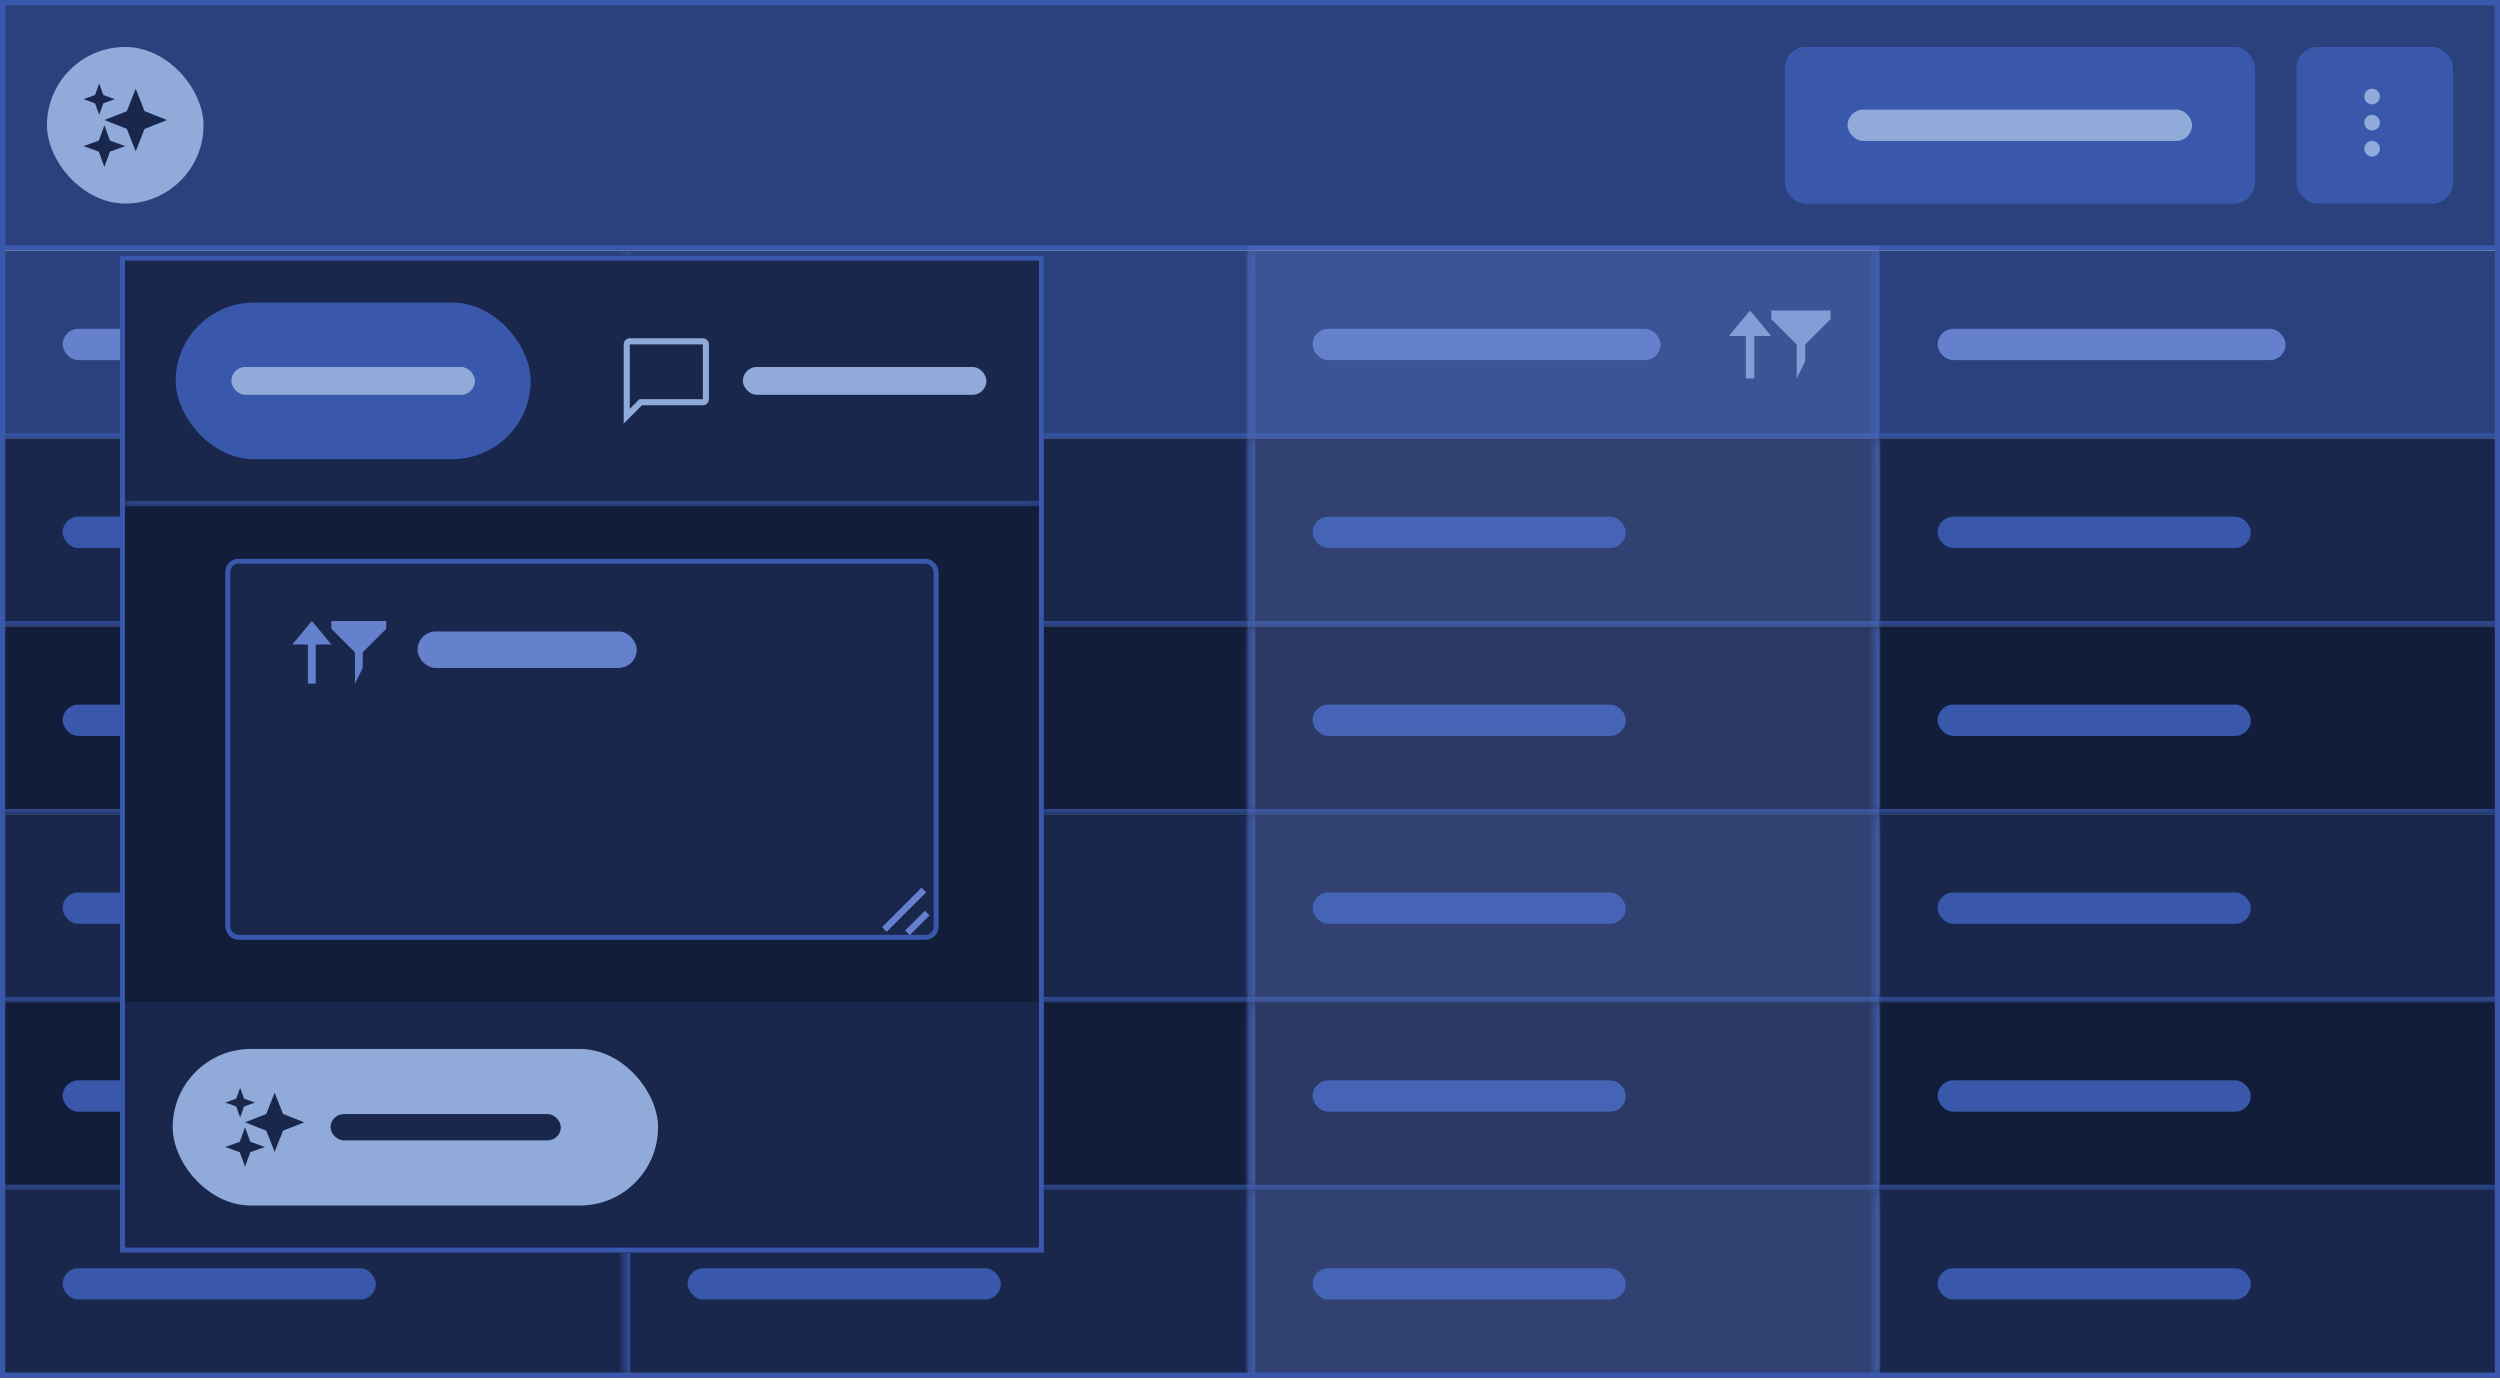
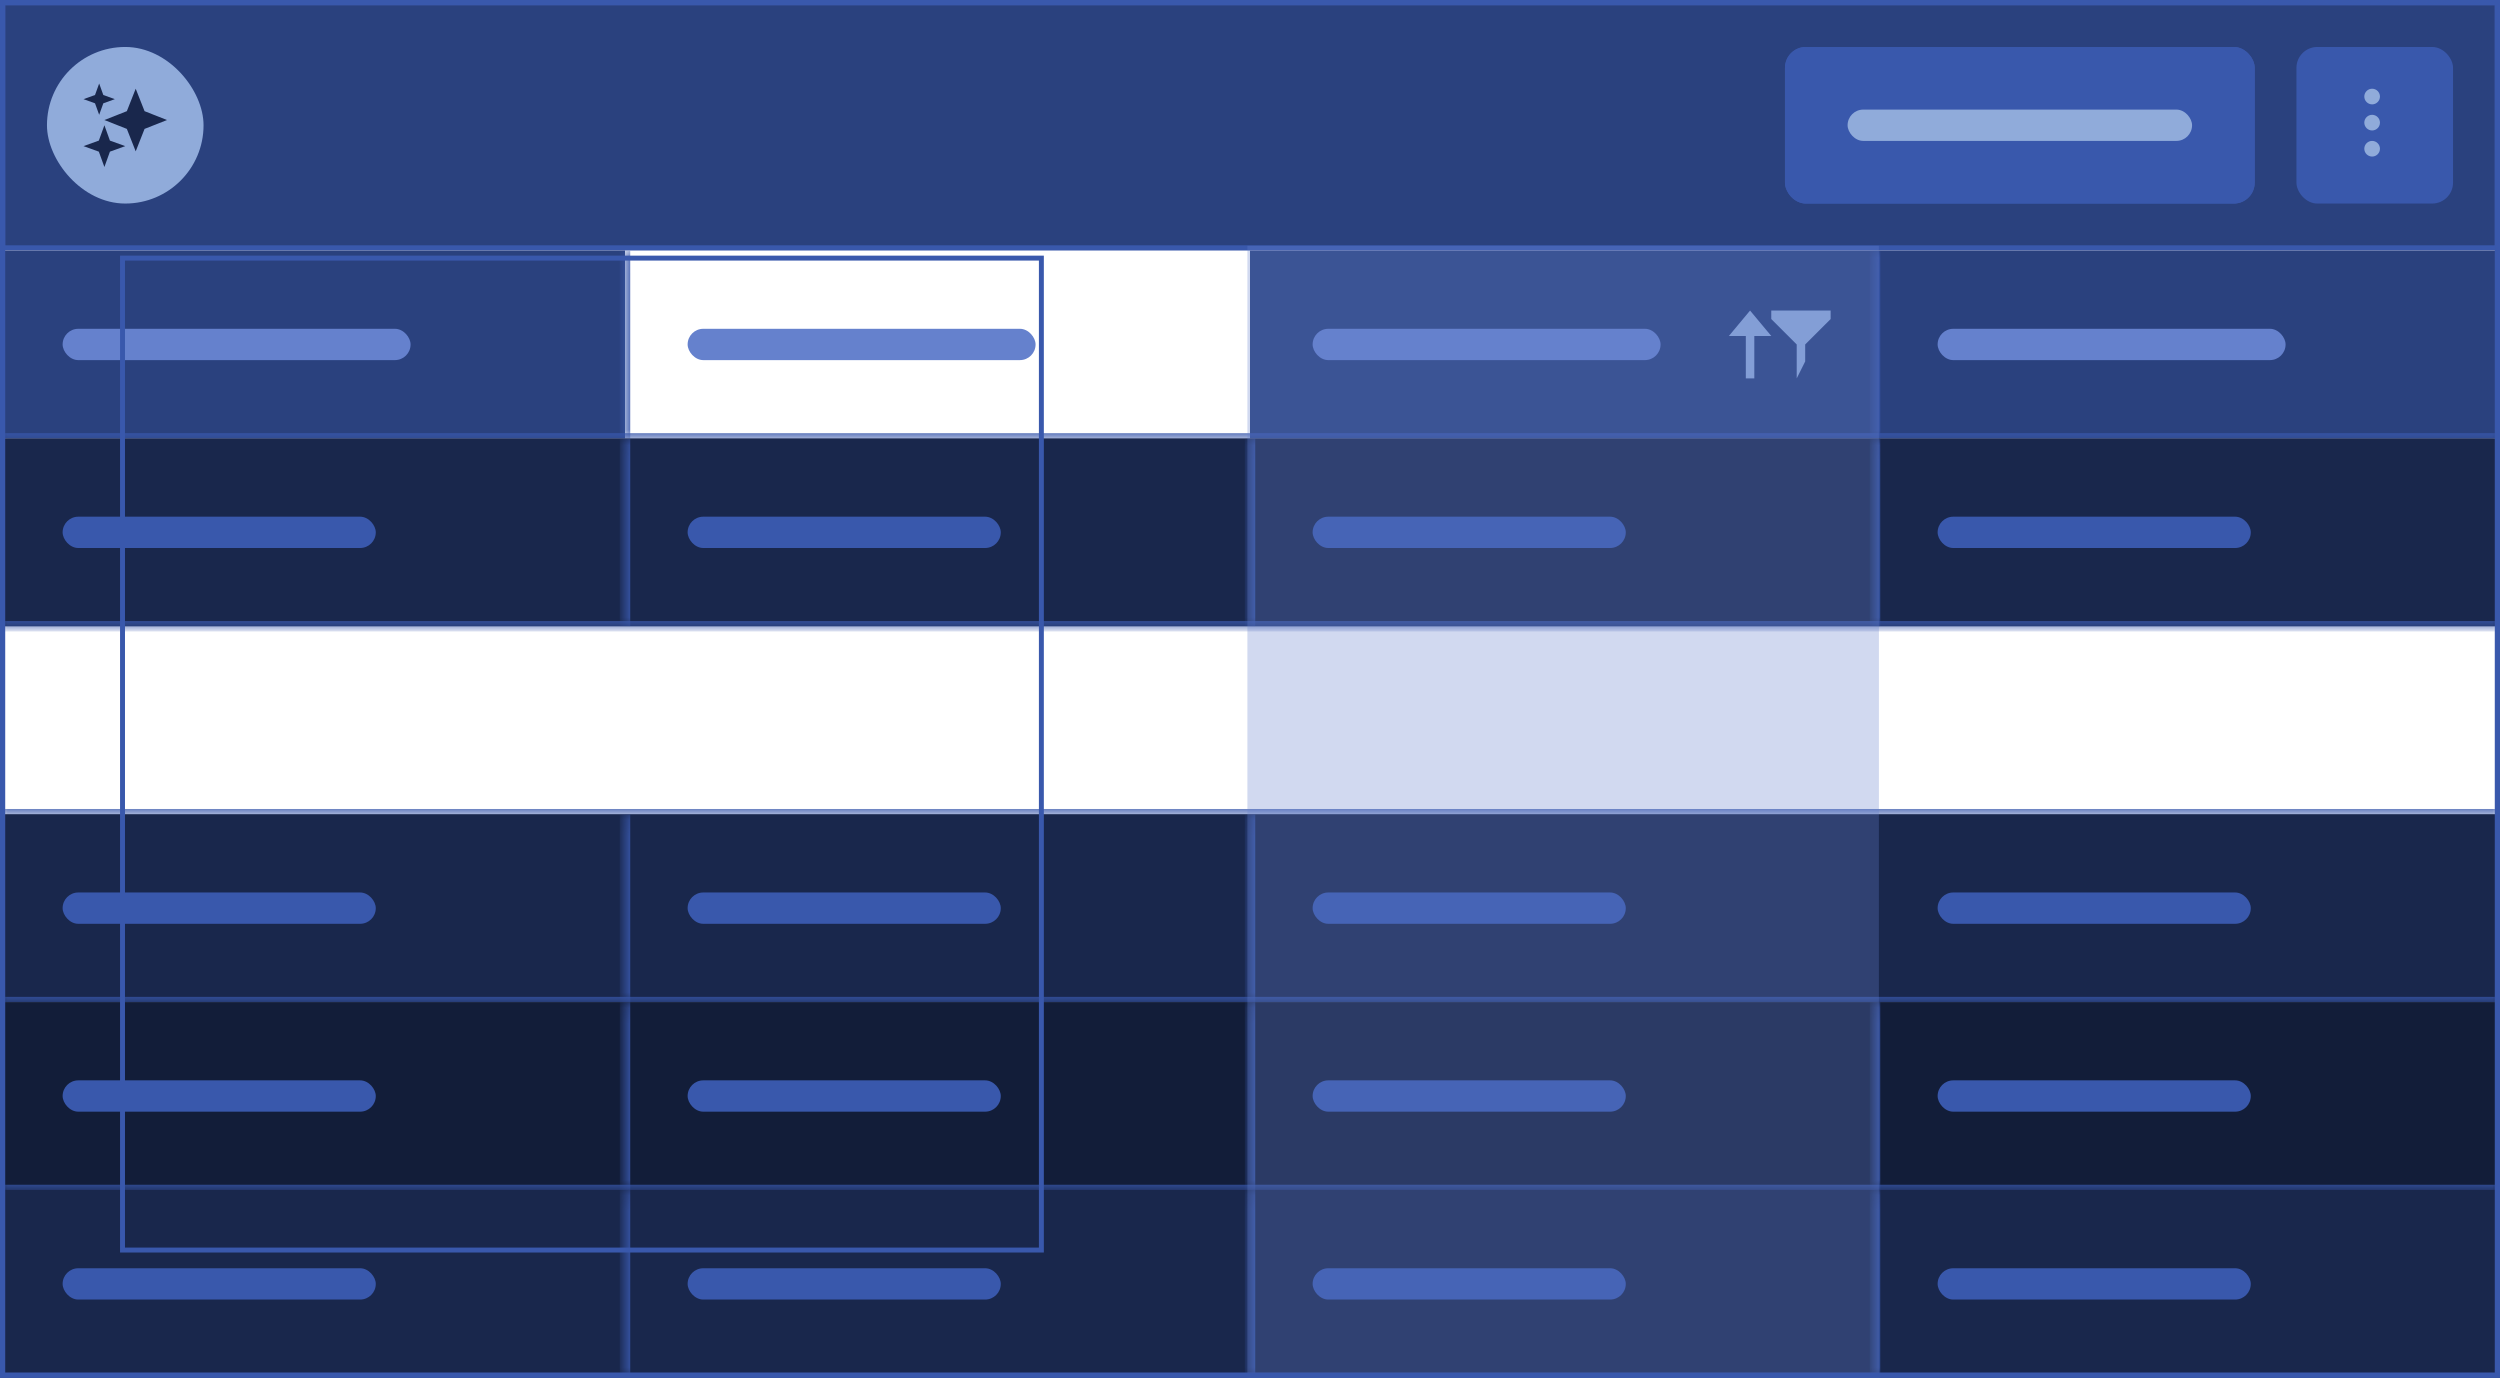
<svg xmlns="http://www.w3.org/2000/svg" width="160" height="89" viewBox="0 0 160 89" fill="none">
  <g clip-path="url(#clip0_9517_207637)">
    <rect x="0.167" y="0.167" width="159.666" height="15.699" fill="#2A417E" />
    <rect x="0.167" y="0.167" width="159.666" height="15.699" stroke="#3958AC" stroke-width="0.334" />
    <rect x="3.006" y="3.006" width="10.021" height="10.021" rx="5.01" fill="#90ABDA" />
    <g clip-path="url(#clip1_9517_207637)">
      <path d="M8.685 5.678L9.252 7.115L10.689 7.682L9.252 8.249L8.685 9.686L8.118 8.249L6.681 7.682L8.118 7.115L8.685 5.678ZM6.326 8.998L5.344 9.352L6.326 9.706L6.681 10.688L7.035 9.706L8.017 9.352L7.035 8.998L6.681 8.016L6.326 8.998ZM6.081 6.08L5.344 6.346L6.081 6.612L6.347 7.348L6.612 6.612L7.349 6.346L6.612 6.08L6.347 5.344L6.081 6.08Z" fill="#19274C" />
    </g>
    <g clip-path="url(#clip2_9517_207637)">
      <path d="M114.238 4.342C114.238 3.604 114.836 3.006 115.574 3.006H144.301V13.027H115.574C114.836 13.027 114.238 12.428 114.238 11.691V4.342Z" fill="#3958AC" />
      <rect x="118.246" y="7.014" width="22.046" height="2.004" rx="1.002" fill="#90ABDA" />
    </g>
    <rect x="114.405" y="3.173" width="29.729" height="9.687" rx="1.169" stroke="#3958AC" stroke-width="0.334" />
    <rect x="146.973" y="3.006" width="10.021" height="10.021" rx="1.336" fill="#3958AC" />
    <path d="M151.816 6.68C152.092 6.68 152.317 6.454 152.317 6.179C152.317 5.903 152.092 5.678 151.816 5.678C151.541 5.678 151.315 5.903 151.315 6.179C151.315 6.454 151.541 6.68 151.816 6.68Z" fill="#90ABDA" />
    <path d="M151.816 7.348C151.541 7.348 151.315 7.573 151.315 7.849C151.315 8.124 151.541 8.35 151.816 8.35C152.092 8.35 152.317 8.124 152.317 7.849C152.317 7.573 152.092 7.348 151.816 7.348Z" fill="#90ABDA" />
    <path d="M151.816 9.018C151.541 9.018 151.315 9.243 151.315 9.519C151.315 9.795 151.541 10.02 151.816 10.02C152.092 10.02 152.317 9.795 152.317 9.519C152.317 9.243 152.092 9.018 151.816 9.018Z" fill="#90ABDA" />
    <g clip-path="url(#clip3_9517_207637)">
      <mask id="path-12-inside-1_9517_207637" fill="white">
        <path d="M0 16.033H160V28.058H0V16.033Z" />
      </mask>
      <rect width="40" height="12.025" transform="translate(0 16.033)" fill="#2A417E" />
      <rect x="4.008" y="21.043" width="22.269" height="2.004" rx="1.002" fill="#6581CD" />
      <mask id="path-15-inside-2_9517_207637" fill="white">
        <path d="M40 16.033H80V28.058H40V16.033Z" />
      </mask>
-       <path d="M40 16.033H80V28.058H40V16.033Z" fill="#2A417E" />
      <path d="M40 28.058H40.334V16.033H40H39.666V28.058H40Z" fill="#3958AC" mask="url(#path-15-inside-2_9517_207637)" />
      <rect x="44.008" y="21.043" width="22.269" height="2.004" rx="1.002" fill="#6581CD" />
      <mask id="path-18-inside-3_9517_207637" fill="white">
        <path d="M80 16.033H120V28.058H80V16.033Z" />
      </mask>
      <path d="M80 16.033H120V28.058H80V16.033Z" fill="#2A417E" />
-       <path d="M80 28.058H80.334V16.033H80H79.666V28.058H80Z" fill="#3958AC" mask="url(#path-18-inside-3_9517_207637)" />
      <rect x="84.008" y="21.043" width="22.269" height="2.004" rx="1.002" fill="#6581CD" />
      <path d="M117.161 19.875V20.418L115.532 22.046V23.132L114.99 24.217V22.046L113.361 20.418V19.875H117.161Z" fill="#90ABDA" />
      <path d="M110.647 21.503H111.733V24.217H112.276V21.503H113.361L112.004 19.875L110.647 21.503Z" fill="#90ABDA" />
      <mask id="path-22-inside-4_9517_207637" fill="white">
        <path d="M120 16.033H160V28.058H120V16.033Z" />
      </mask>
      <path d="M120 16.033H160V28.058H120V16.033Z" fill="#2A417E" />
      <path d="M120 28.058H120.334V16.033H120H119.666V28.058H120Z" fill="#3958AC" mask="url(#path-22-inside-4_9517_207637)" />
      <rect x="124.008" y="21.043" width="22.269" height="2.004" rx="1.002" fill="#6581CD" />
    </g>
    <path d="M160 28.058V27.724H0V28.058V28.392H160V28.058Z" fill="#3958AC" mask="url(#path-12-inside-1_9517_207637)" />
    <g clip-path="url(#clip4_9517_207637)">
      <mask id="path-25-inside-5_9517_207637" fill="white">
        <path d="M0 28.059H160V40.084H0V28.059Z" />
      </mask>
      <rect width="40" height="12.025" transform="translate(0 28.059)" fill="#19274C" />
      <rect x="4.008" y="33.068" width="20.042" height="2.004" rx="1.002" fill="#3958AC" />
      <mask id="path-28-inside-6_9517_207637" fill="white">
        <path d="M40 28.059H80V40.084H40V28.059Z" />
      </mask>
      <path d="M40 28.059H80V40.084H40V28.059Z" fill="#19274C" />
      <path d="M40 40.084H40.334V28.059H40H39.666V40.084H40Z" fill="#3958AC" mask="url(#path-28-inside-6_9517_207637)" />
      <rect x="44.008" y="33.068" width="20.042" height="2.004" rx="1.002" fill="#3958AC" />
      <mask id="path-31-inside-7_9517_207637" fill="white">
        <path d="M80 28.059H120V40.084H80V28.059Z" />
      </mask>
      <path d="M80 28.059H120V40.084H80V28.059Z" fill="#19274C" />
      <path d="M80 40.084H80.334V28.059H80H79.666V40.084H80Z" fill="#3958AC" mask="url(#path-31-inside-7_9517_207637)" />
      <rect x="84.008" y="33.068" width="20.042" height="2.004" rx="1.002" fill="#3958AC" />
      <mask id="path-34-inside-8_9517_207637" fill="white">
        <path d="M120 28.059H160V40.084H120V28.059Z" />
      </mask>
      <path d="M120 28.059H160V40.084H120V28.059Z" fill="#19274C" />
      <path d="M120 40.084H120.334V28.059H120H119.666V40.084H120Z" fill="#3958AC" mask="url(#path-34-inside-8_9517_207637)" />
      <rect x="124.008" y="33.068" width="20.042" height="2.004" rx="1.002" fill="#3958AC" />
    </g>
    <path d="M160 40.084V39.75H0V40.084V40.418H160V40.084Z" fill="#3958AC" mask="url(#path-25-inside-5_9517_207637)" />
    <g clip-path="url(#clip5_9517_207637)">
      <mask id="path-37-inside-9_9517_207637" fill="white">
        <path d="M0 40.084H160V52.109H0V40.084Z" />
      </mask>
      <rect width="40" height="12.025" transform="translate(0 40.084)" fill="#121D39" />
      <rect x="4.008" y="45.094" width="20.042" height="2.004" rx="1.002" fill="#3958AC" />
      <mask id="path-40-inside-10_9517_207637" fill="white">
        <path d="M40 40.084H80V52.109H40V40.084Z" />
      </mask>
      <path d="M40 40.084H80V52.109H40V40.084Z" fill="#121D39" />
      <path d="M40 52.109H40.334V40.084H40H39.666V52.109H40Z" fill="#3958AC" mask="url(#path-40-inside-10_9517_207637)" />
      <rect x="44.008" y="45.094" width="20.042" height="2.004" rx="1.002" fill="#3958AC" />
      <mask id="path-43-inside-11_9517_207637" fill="white">
        <path d="M80 40.084H120V52.109H80V40.084Z" />
      </mask>
      <path d="M80 40.084H120V52.109H80V40.084Z" fill="#121D39" />
      <path d="M80 52.109H80.334V40.084H80H79.666V52.109H80Z" fill="#3958AC" mask="url(#path-43-inside-11_9517_207637)" />
      <rect x="84.008" y="45.094" width="20.042" height="2.004" rx="1.002" fill="#3958AC" />
      <mask id="path-46-inside-12_9517_207637" fill="white">
        <path d="M120 40.084H160V52.109H120V40.084Z" />
      </mask>
      <path d="M120 40.084H160V52.109H120V40.084Z" fill="#121D39" />
      <path d="M120 52.109H120.334V40.084H120H119.666V52.109H120Z" fill="#3958AC" mask="url(#path-46-inside-12_9517_207637)" />
      <rect x="124.008" y="45.094" width="20.042" height="2.004" rx="1.002" fill="#3958AC" />
    </g>
    <path d="M160 52.109V51.775H0V52.109V52.443H160V52.109Z" fill="#3958AC" mask="url(#path-37-inside-9_9517_207637)" />
    <g clip-path="url(#clip6_9517_207637)">
      <mask id="path-49-inside-13_9517_207637" fill="white">
        <path d="M0 52.109H160V64.134H0V52.109Z" />
      </mask>
      <rect width="40" height="12.025" transform="translate(0 52.109)" fill="#19274C" />
      <rect x="4.008" y="57.119" width="20.042" height="2.004" rx="1.002" fill="#3958AC" />
      <mask id="path-52-inside-14_9517_207637" fill="white">
        <path d="M40 52.109H80V64.134H40V52.109Z" />
      </mask>
      <path d="M40 52.109H80V64.134H40V52.109Z" fill="#19274C" />
      <path d="M40 64.134H40.334V52.109H40H39.666V64.134H40Z" fill="#3958AC" mask="url(#path-52-inside-14_9517_207637)" />
      <rect x="44.008" y="57.119" width="20.042" height="2.004" rx="1.002" fill="#3958AC" />
      <mask id="path-55-inside-15_9517_207637" fill="white">
        <path d="M80 52.109H120V64.134H80V52.109Z" />
      </mask>
      <path d="M80 52.109H120V64.134H80V52.109Z" fill="#19274C" />
      <path d="M80 64.134H80.334V52.109H80H79.666V64.134H80Z" fill="#3958AC" mask="url(#path-55-inside-15_9517_207637)" />
      <rect x="84.008" y="57.119" width="20.042" height="2.004" rx="1.002" fill="#3958AC" />
      <mask id="path-58-inside-16_9517_207637" fill="white">
        <path d="M120 52.109H160V64.134H120V52.109Z" />
      </mask>
      <path d="M120 52.109H160V64.134H120V52.109Z" fill="#19274C" />
-       <path d="M120 64.134H120.334V52.109H120H119.666V64.134H120Z" fill="#3958AC" mask="url(#path-58-inside-16_9517_207637)" />
      <rect x="124.008" y="57.119" width="20.042" height="2.004" rx="1.002" fill="#3958AC" />
    </g>
    <path d="M160 64.134V63.8H0V64.134V64.469H160V64.134Z" fill="#3958AC" mask="url(#path-49-inside-13_9517_207637)" />
    <g clip-path="url(#clip7_9517_207637)">
      <mask id="path-61-inside-17_9517_207637" fill="white">
        <path d="M0 64.133H160V76.158H0V64.133Z" />
      </mask>
      <rect width="40" height="12.025" transform="translate(0 64.133)" fill="#121D39" />
      <rect x="4.008" y="69.143" width="20.042" height="2.004" rx="1.002" fill="#3958AC" />
      <mask id="path-64-inside-18_9517_207637" fill="white">
        <path d="M40 64.133H80V76.158H40V64.133Z" />
      </mask>
      <path d="M40 64.133H80V76.158H40V64.133Z" fill="#121D39" />
      <path d="M40 76.158H40.334V64.133H40H39.666V76.158H40Z" fill="#3958AC" mask="url(#path-64-inside-18_9517_207637)" />
      <rect x="44.008" y="69.143" width="20.042" height="2.004" rx="1.002" fill="#3958AC" />
      <mask id="path-67-inside-19_9517_207637" fill="white">
        <path d="M80 64.133H120V76.158H80V64.133Z" />
      </mask>
      <path d="M80 64.133H120V76.158H80V64.133Z" fill="#121D39" />
      <path d="M80 76.158H80.334V64.133H80H79.666V76.158H80Z" fill="#3958AC" mask="url(#path-67-inside-19_9517_207637)" />
      <rect x="84.008" y="69.143" width="20.042" height="2.004" rx="1.002" fill="#3958AC" />
      <mask id="path-70-inside-20_9517_207637" fill="white">
        <path d="M120 64.133H160V76.158H120V64.133Z" />
      </mask>
      <path d="M120 64.133H160V76.158H120V64.133Z" fill="#121D39" />
      <path d="M120 76.158H120.334V64.133H120H119.666V76.158H120Z" fill="#3958AC" mask="url(#path-70-inside-20_9517_207637)" />
      <rect x="124.008" y="69.143" width="20.042" height="2.004" rx="1.002" fill="#3958AC" />
    </g>
    <path d="M160 76.158V75.824H0V76.158V76.492H160V76.158Z" fill="#3958AC" mask="url(#path-61-inside-17_9517_207637)" />
    <g clip-path="url(#clip8_9517_207637)">
      <mask id="path-73-inside-21_9517_207637" fill="white">
        <path d="M0 76.158H160V88.183H0V76.158Z" />
      </mask>
      <rect width="40" height="12.025" transform="translate(0 76.158)" fill="#19274C" />
      <rect x="4.008" y="81.168" width="20.042" height="2.004" rx="1.002" fill="#3958AC" />
      <mask id="path-76-inside-22_9517_207637" fill="white">
        <path d="M40 76.158H80V88.183H40V76.158Z" />
      </mask>
      <path d="M40 76.158H80V88.183H40V76.158Z" fill="#19274C" />
      <path d="M40 88.183H40.334V76.158H40H39.666V88.183H40Z" fill="#3958AC" mask="url(#path-76-inside-22_9517_207637)" />
      <rect x="44.008" y="81.168" width="20.042" height="2.004" rx="1.002" fill="#3958AC" />
      <mask id="path-79-inside-23_9517_207637" fill="white">
        <path d="M80 76.158H120V88.183H80V76.158Z" />
      </mask>
      <path d="M80 76.158H120V88.183H80V76.158Z" fill="#19274C" />
      <path d="M80 88.183H80.334V76.158H80H79.666V88.183H80Z" fill="#3958AC" mask="url(#path-79-inside-23_9517_207637)" />
      <rect x="84.008" y="81.168" width="20.042" height="2.004" rx="1.002" fill="#3958AC" />
      <mask id="path-82-inside-24_9517_207637" fill="white">
        <path d="M120 76.158H160V88.183H120V76.158Z" />
      </mask>
      <path d="M120 76.158H160V88.183H120V76.158Z" fill="#19274C" />
      <path d="M120 88.183H120.334V76.158H120H119.666V88.183H120Z" fill="#3958AC" mask="url(#path-82-inside-24_9517_207637)" />
      <rect x="124.008" y="81.168" width="20.042" height="2.004" rx="1.002" fill="#3958AC" />
    </g>
    <path d="M160 88.183V87.849H0V88.183V88.517H160V88.183Z" fill="#3958AC" mask="url(#path-73-inside-21_9517_207637)" />
    <g filter="url(#filter0_d_9517_207637)">
      <g clip-path="url(#clip9_9517_207637)">
        <rect x="7.683" y="13.361" width="59.123" height="63.8" fill="#19274C" />
        <mask id="path-87-inside-25_9517_207637" fill="white">
          <path d="M7.683 13.361H66.806V29.395H7.683V13.361Z" />
        </mask>
        <path d="M7.683 13.361H66.806V29.395H7.683V13.361Z" fill="#19274C" />
        <path d="M66.806 29.395V29.061H7.683V29.395V29.729H66.806V29.395Z" fill="#3958AC" mask="url(#path-87-inside-25_9517_207637)" />
        <rect x="11.246" y="16.367" width="22.714" height="10.021" rx="5.01" fill="#3958AC" />
        <rect x="14.809" y="20.486" width="15.588" height="1.781" rx="0.891" fill="#90ABDA" />
        <path d="M40.306 18.65H44.983C45.197 18.65 45.372 18.826 45.372 19.04V22.547C45.372 22.762 45.197 22.937 44.983 22.937H41.086L39.916 24.106V19.04C39.916 18.826 40.092 18.65 40.306 18.65ZM44.982 22.547L44.983 22.547V19.041L44.982 19.04H40.307L40.306 19.041V23.165L40.924 22.547H44.982Z" fill="#90ABDA" />
        <rect x="47.544" y="20.486" width="15.588" height="1.781" rx="0.891" fill="#90ABDA" />
        <rect width="59.123" height="31.733" transform="translate(7.683 29.395)" fill="#121D39" />
        <rect x="14.577" y="32.922" width="45.334" height="24.068" rx="0.684" fill="#19274C" />
        <rect x="14.577" y="32.922" width="45.334" height="24.068" rx="0.684" stroke="#3958AC" stroke-width="0.316" />
        <path d="M58.225 56.849L57.927 56.552L59.19 55.289L59.488 55.586L58.225 56.849ZM59.273 54.11L58.976 53.812L56.451 56.337L56.748 56.635L59.273 54.11Z" fill="#6581CD" />
        <path d="M24.718 36.744V37.245L23.215 38.748V39.75L22.714 40.752V38.748L21.211 37.245V36.744H24.718Z" fill="#6581CD" />
        <path d="M18.706 38.247H19.708V40.752H20.209V38.247H21.211L19.958 36.744L18.706 38.247Z" fill="#6581CD" />
        <rect x="26.722" y="37.412" width="14.029" height="2.338" rx="1.169" fill="#6581CD" />
        <rect width="59.123" height="16.033" transform="translate(7.683 61.127)" fill="#19274C" />
        <rect x="11.051" y="64.133" width="31.065" height="10.021" rx="5.01" fill="#90ABDA" />
        <path d="M17.577 66.933L18.113 68.292L19.472 68.828L18.113 69.364L17.577 70.722L17.041 69.364L15.683 68.828L17.041 68.292L17.577 66.933ZM15.348 70.072L14.419 70.407L15.348 70.742L15.683 71.67L16.017 70.742L16.946 70.407L16.017 70.072L15.683 69.144L15.348 70.072ZM15.116 67.313L14.419 67.564L15.116 67.816L15.367 68.512L15.618 67.816L16.314 67.564L15.618 67.313L15.367 66.617L15.116 67.313Z" fill="#19274C" />
        <rect x="21.156" y="68.301" width="14.737" height="1.684" rx="0.842" fill="#19274C" />
      </g>
      <rect x="7.841" y="13.519" width="58.807" height="63.484" stroke="#3958AC" stroke-width="0.316" />
    </g>
    <rect x="79.833" y="15.73" width="40.417" height="73.088" fill="#6581CD" fill-opacity="0.3" />
  </g>
  <rect x="0.167" y="0.167" width="159.666" height="87.85" stroke="#3958AC" stroke-width="0.334" />
  <defs>
    <filter id="filter0_d_9517_207637" x="4.683" y="13.361" width="65.123" height="69.799" filterUnits="userSpaceOnUse" color-interpolation-filters="sRGB">
      <feFlood flood-opacity="0" result="BackgroundImageFix" />
      <feColorMatrix in="SourceAlpha" type="matrix" values="0 0 0 0 0 0 0 0 0 0 0 0 0 0 0 0 0 0 127 0" result="hardAlpha" />
      <feOffset dy="3" />
      <feGaussianBlur stdDeviation="1.5" />
      <feColorMatrix type="matrix" values="0 0 0 0 0 0 0 0 0 0 0 0 0 0 0 0 0 0 0.06 0" />
      <feBlend mode="normal" in2="BackgroundImageFix" result="effect1_dropShadow_9517_207637" />
      <feBlend mode="normal" in="SourceGraphic" in2="effect1_dropShadow_9517_207637" result="shape" />
    </filter>
    <clipPath id="clip0_9517_207637">
      <rect width="160" height="88.184" fill="white" />
    </clipPath>
    <clipPath id="clip1_9517_207637">
      <rect width="5.344" height="5.344" fill="white" transform="translate(5.344 5.344)" />
    </clipPath>
    <clipPath id="clip2_9517_207637">
      <rect x="114.238" y="3.006" width="30.063" height="10.021" rx="1.336" fill="white" />
    </clipPath>
    <clipPath id="clip3_9517_207637">
      <path d="M0 16.033H160V28.058H0V16.033Z" fill="white" />
    </clipPath>
    <clipPath id="clip4_9517_207637">
      <path d="M0 28.059H160V40.084H0V28.059Z" fill="white" />
    </clipPath>
    <clipPath id="clip5_9517_207637">
-       <path d="M0 40.084H160V52.109H0V40.084Z" fill="white" />
-     </clipPath>
+       </clipPath>
    <clipPath id="clip6_9517_207637">
      <path d="M0 52.109H160V64.134H0V52.109Z" fill="white" />
    </clipPath>
    <clipPath id="clip7_9517_207637">
      <path d="M0 64.133H160V76.158H0V64.133Z" fill="white" />
    </clipPath>
    <clipPath id="clip8_9517_207637">
      <path d="M0 76.158H160V88.183H0V76.158Z" fill="white" />
    </clipPath>
    <clipPath id="clip9_9517_207637">
-       <rect x="7.683" y="13.361" width="59.123" height="63.8" fill="white" />
-     </clipPath>
+       </clipPath>
  </defs>
</svg>